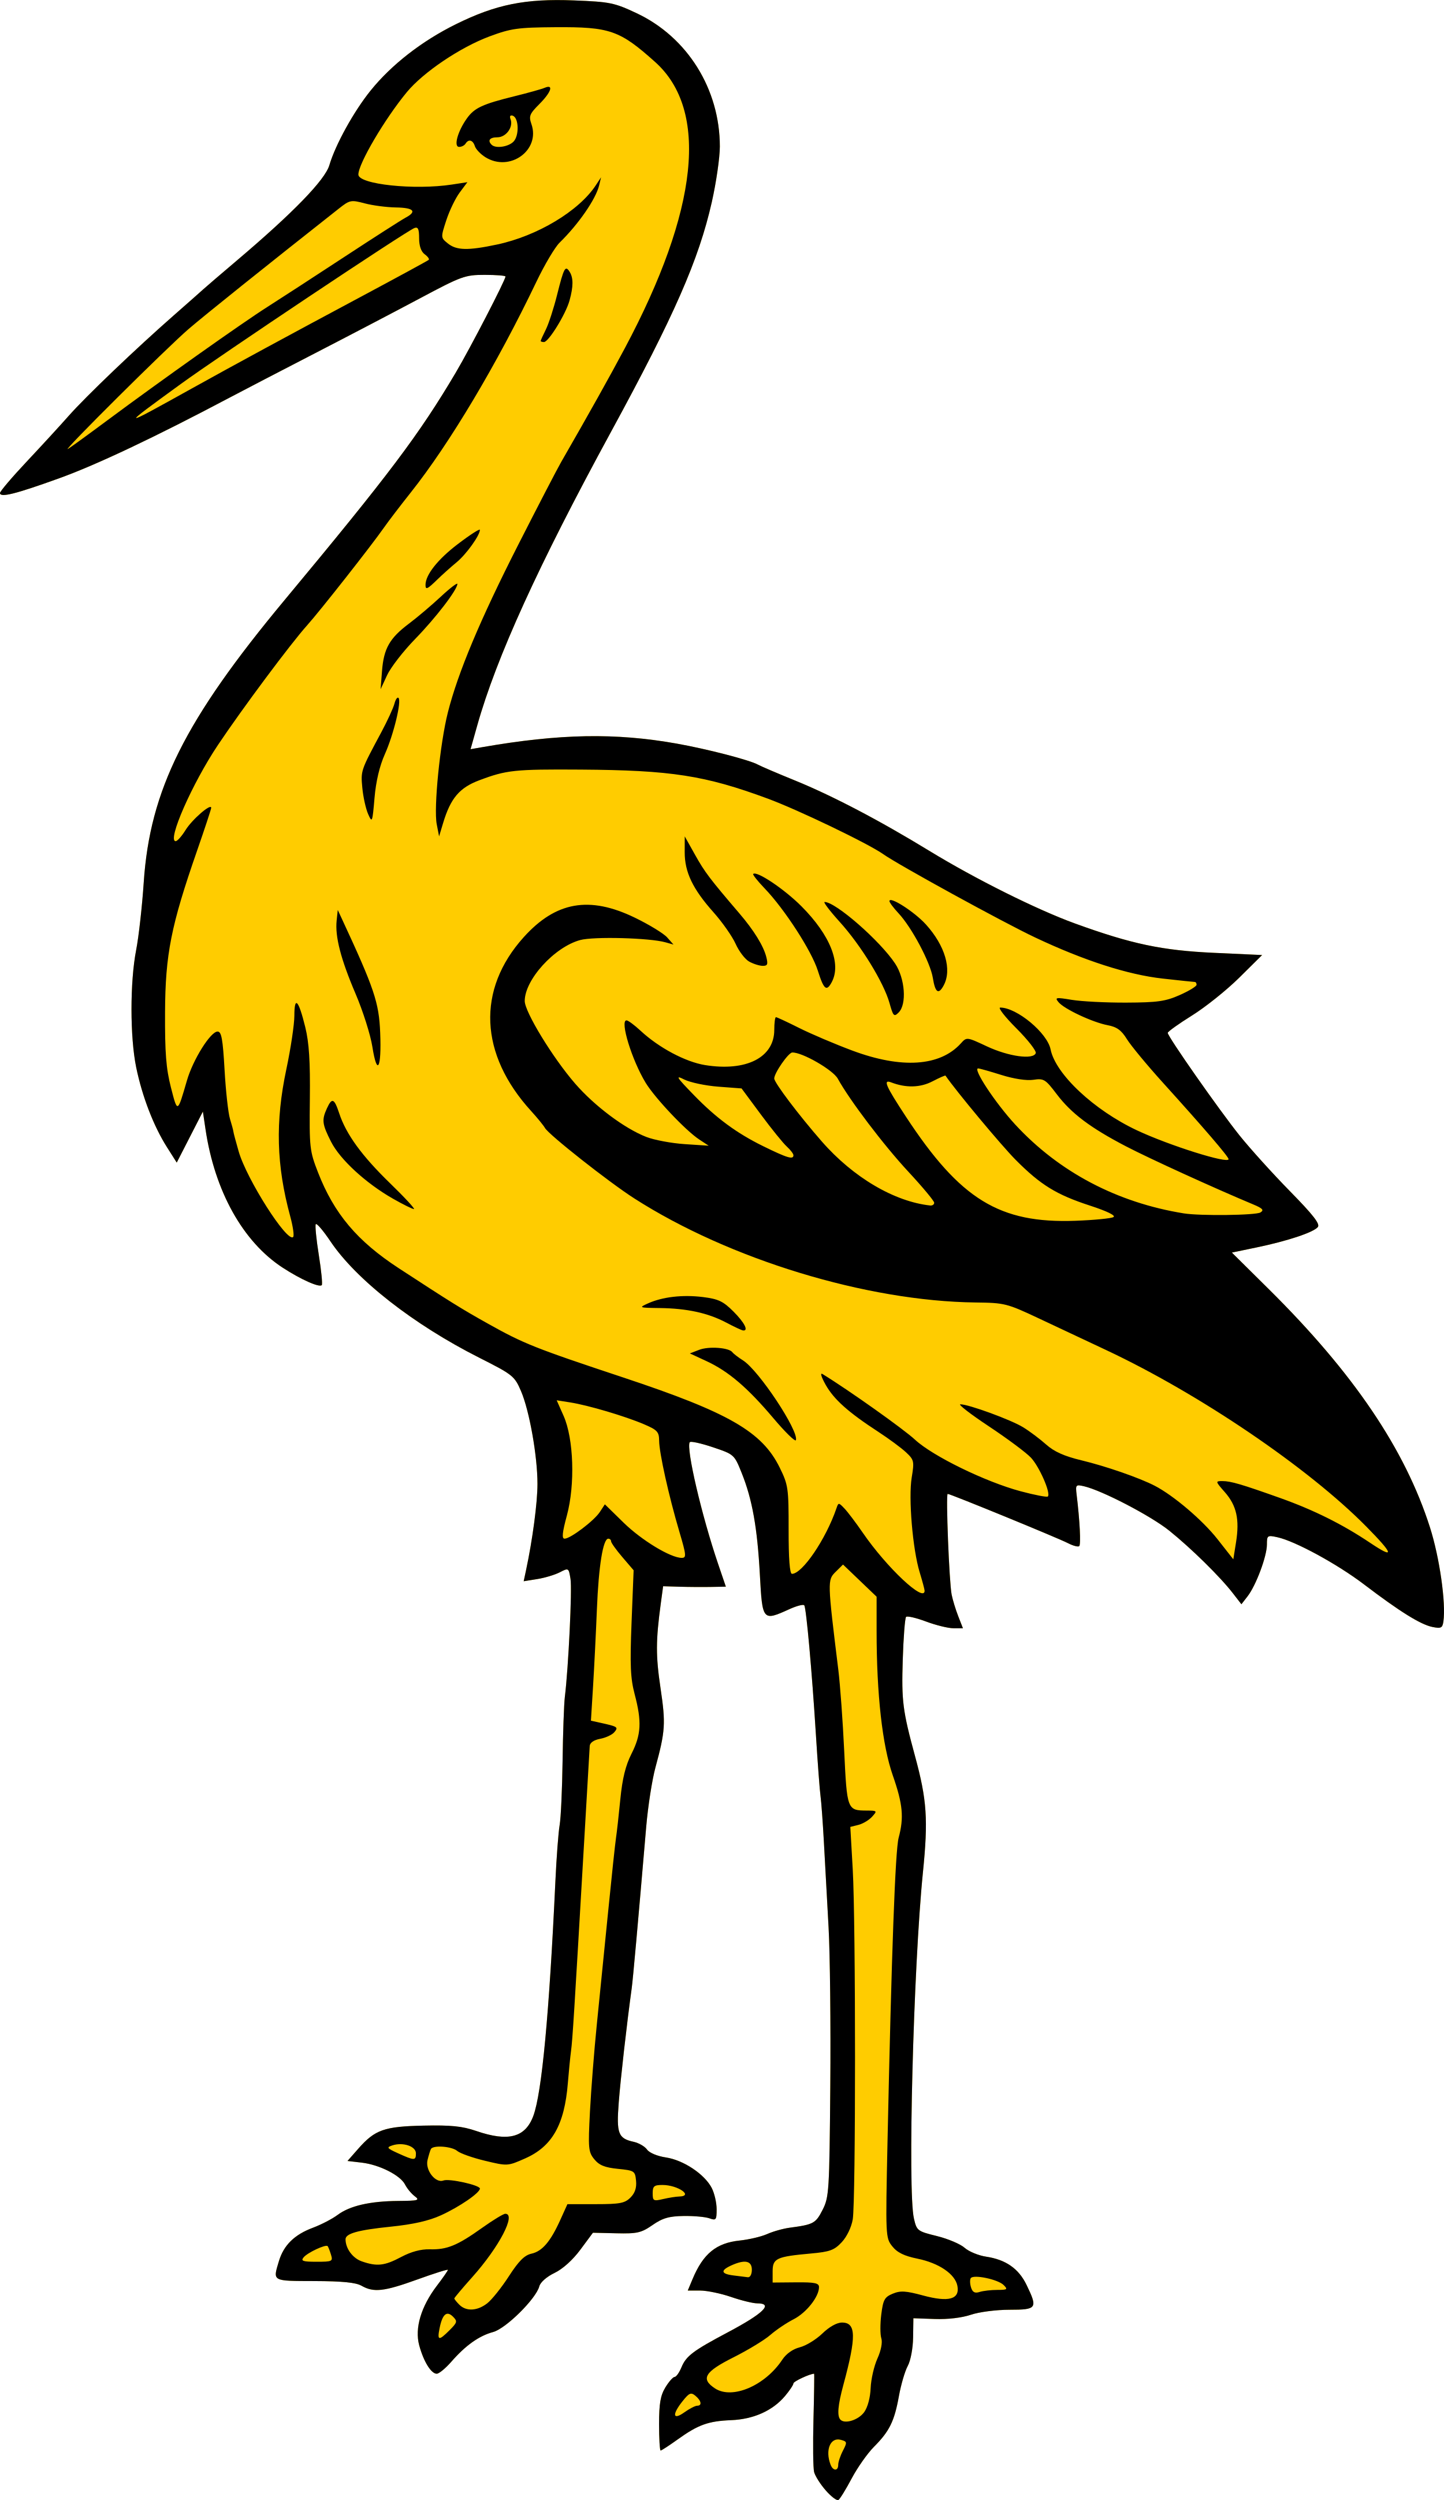
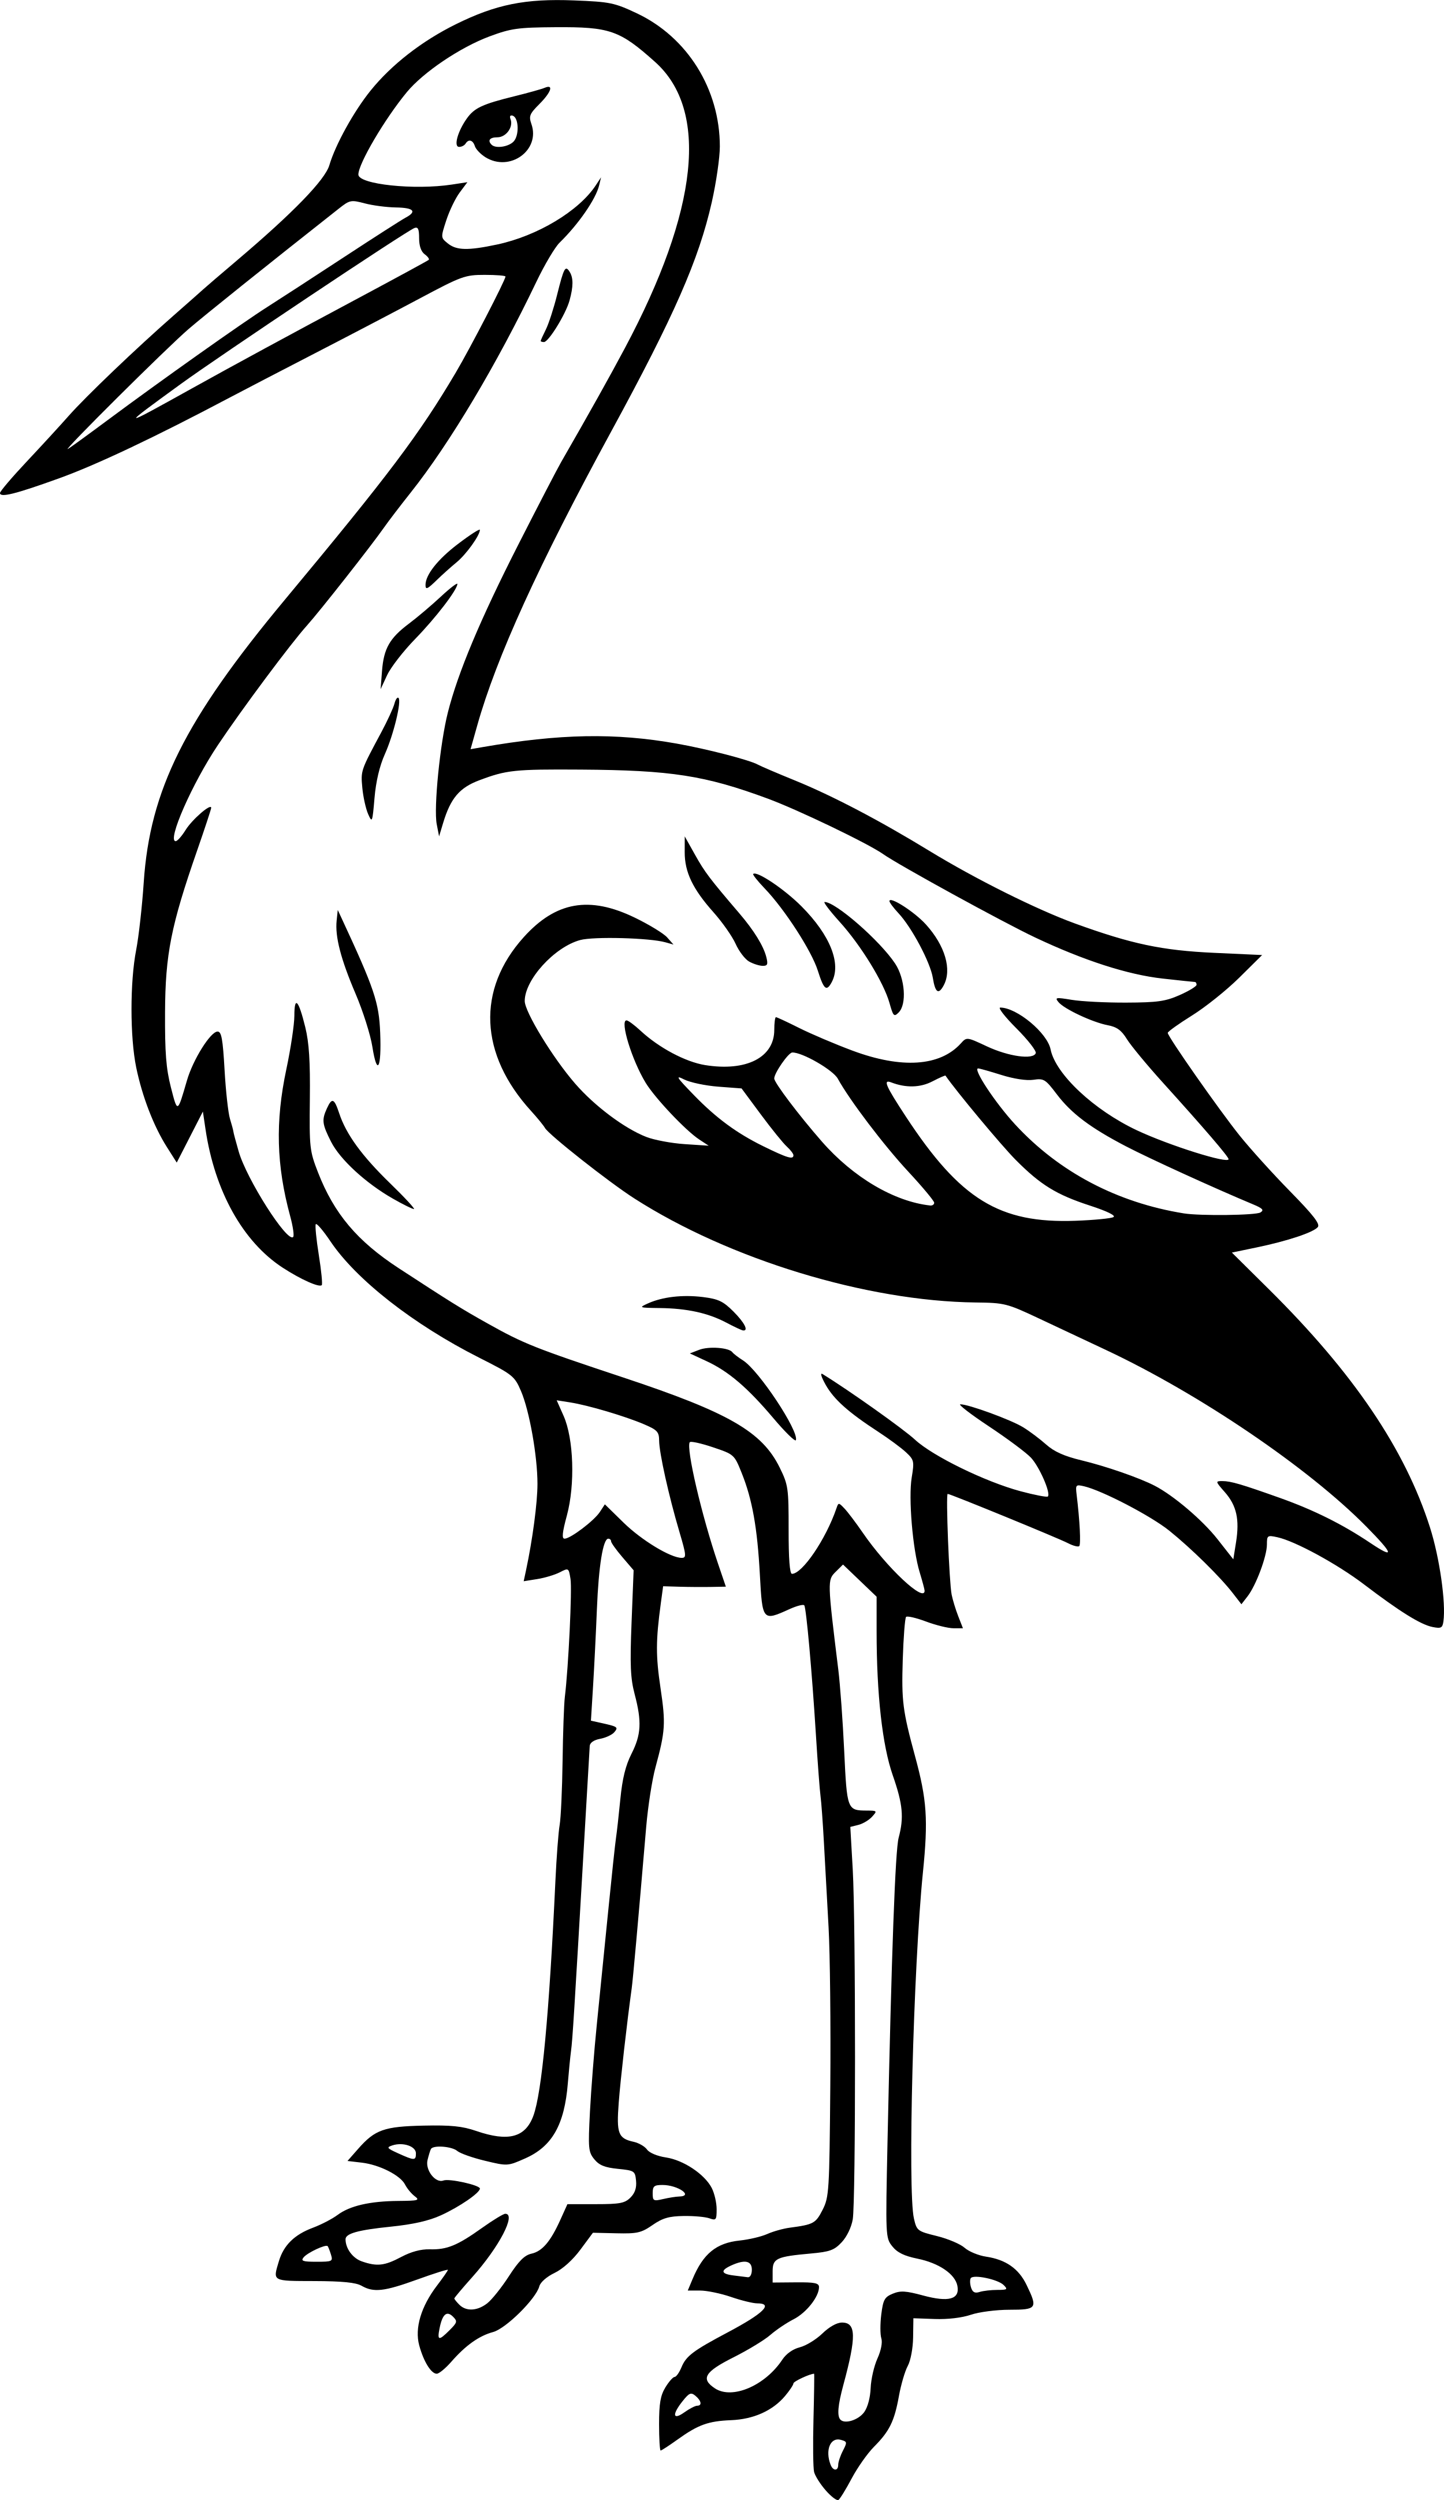
<svg xmlns="http://www.w3.org/2000/svg" version="1.1" viewBox="0 0 601.8 1041.9">
  <g transform="translate(-14.667 -32.145)" stroke-width="1.333">
-     <path d="m358.82 1070c-2.263-2.578-4.455-6.04-4.87-7.693-0.415-1.653-0.532-11.542-0.26-21.976 0.272-10.433 0.392-18.969 0.268-18.969-1.748 0-8.625 3.212-8.625 4.028 0 0.605-1.575 2.973-3.501 5.261-5.151 6.122-13.112 9.687-22.468 10.061-9.533 0.382-13.745 1.902-22.306 8.053-3.519 2.528-6.696 4.596-7.061 4.596-0.365 0-0.661-4.95-0.659-11 4e-3 -8.613 0.578-11.94 2.647-15.333 1.453-2.383 3.178-4.333 3.833-4.333s1.943-1.816 2.862-4.035c1.951-4.709 4.847-6.893 19.319-14.565 14.91-7.904 19.122-12.067 12.209-12.067-1.718 0-6.612-1.2-10.875-2.667-4.263-1.467-10.065-2.667-12.893-2.667h-5.143l1.982-4.745c4.445-10.638 9.882-15.084 19.698-16.108 3.862-0.403 9.003-1.619 11.423-2.701s6.621-2.265 9.333-2.627c9.996-1.334 10.872-1.807 13.738-7.426 2.709-5.31 2.857-7.675 3.229-51.645 0.214-25.344-0.108-55.08-0.716-66.08-0.608-11-1.482-26.9-1.941-35.333-0.46-8.433-1.095-17.133-1.412-19.333-0.317-2.2-1.195-13.9-1.952-26-1.631-26.073-3.979-52.198-4.813-53.547-0.327-0.529-3.131 0.189-6.231 1.596-11.141 5.057-11.243 4.938-12.286-14.383-1.058-19.588-3.167-31.389-7.571-42.36-3.1-7.723-3.149-7.766-12.092-10.769-4.939-1.658-9.243-2.589-9.565-2.068-1.569 2.539 4.949 30.493 11.822 50.7l3.23 9.497-6.254 0.114c-3.44 0.062-9.321 0.023-13.07-0.088l-6.816-0.202-0.961 7.088c-2.11 15.563-2.132 21.848-0.122 35.375 2.198 14.795 2.001 17.867-2.118 33.046-1.393 5.133-3.123 16.233-3.844 24.667-3.534 41.322-5.543 63.7-6.045 67.333-2.032 14.717-4.652 37.78-5.411 47.645-0.997 12.946-0.232 14.957 6.224 16.375 2.148 0.472 4.657 1.922 5.574 3.223 0.965 1.369 4.291 2.756 7.892 3.293 7.267 1.083 16.095 6.967 19.062 12.705 1.126 2.178 2.048 6.16 2.048 8.848 0 4.5-0.238 4.803-3 3.809-1.65-0.593-6.473-1.029-10.718-0.968-6.132 0.088-8.804 0.864-13 3.772-4.695 3.254-6.368 3.635-15.06 3.433l-9.779-0.227-5.221 7.045c-3.199 4.317-7.376 8.078-10.786 9.712-3.232 1.549-5.886 3.878-6.331 5.557-1.381 5.212-13.92 17.624-19.254 19.061-5.859 1.578-11.47 5.565-17.425 12.383-2.402 2.75-5.136 5-6.076 5-2.344 0-5.495-5.117-7.316-11.88-1.917-7.12 0.784-16.158 7.431-24.866 2.495-3.269 4.537-6.213 4.537-6.541s-5.73 1.476-12.733 4.011c-13.885 5.026-18.194 5.509-23.267 2.609-2.376-1.358-8.025-1.919-19.667-1.953-17.782-0.051-17.316 0.209-14.776-8.268 2.007-6.697 6.457-11.068 14.226-13.971 3.42-1.278 8.03-3.674 10.244-5.324 5.117-3.813 13.455-5.733 25.307-5.828 8.386-0.067 9.078-0.268 6.815-1.981-1.385-1.048-3.185-3.225-4-4.837-1.954-3.865-10.679-8.28-18.074-9.145l-5.925-0.693 4.456-5.068c7.003-7.965 10.792-9.308 27.265-9.665 11.407-0.248 16.119 0.228 21.875 2.209 13.456 4.63 20.533 2.757 23.871-6.315 3.53-9.594 6.603-42.332 9.183-97.828 0.46-9.9 1.256-20.4 1.769-23.333s1.063-14.933 1.222-26.667c0.159-11.733 0.583-23.733 0.941-26.667 1.506-12.328 3.069-44.849 2.363-49.194-0.756-4.661-0.796-4.686-4.457-2.793-2.032 1.051-6.25 2.319-9.375 2.819l-5.681 0.908 0.969-4.537c2.737-12.822 4.77-28.158 4.774-36.029 7e-3 -11.586-3.357-30.53-6.871-38.699-2.689-6.252-3.392-6.812-17.4-13.889-27.387-13.836-51.291-32.529-62.01-48.492-3.024-4.504-5.777-7.718-6.117-7.142-0.34 0.576 0.235 6.374 1.278 12.883 1.043 6.51 1.592 12.14 1.22 12.513-1.063 1.063-8.777-2.389-16.304-7.295-16.573-10.801-28.316-31.886-32.148-57.72l-1.088-7.333-10.894 21.277-4.063-6.407c-5.571-8.785-10.316-21.079-12.827-33.231-2.612-12.648-2.623-35.584-0.023-48.972 1.068-5.5 2.488-18.179 3.156-28.176 2.571-38.51 17.133-67.68 58.772-117.73 43.479-52.26 56.022-68.93 71.302-94.762 6.012-10.164 20.687-38.523 20.687-39.978 0-0.379-3.895-0.689-8.655-0.689-8.198 0-9.624 0.517-27 9.782-10.09 5.38-29.745 15.663-43.678 22.851-13.933 7.188-30.133 15.608-36 18.713-30.897 16.35-55.14 27.818-70.609 33.403-18.285 6.602-24.724 8.206-24.724 6.158 0-0.689 5.002-6.575 11.115-13.08 6.113-6.505 13.982-15.074 17.487-19.044 7.156-8.106 28.014-28.046 44.056-42.116 5.853-5.133 11.342-9.983 12.198-10.778 0.856-0.795 7.157-6.195 14.002-12 23.387-19.837 36.592-33.454 38.411-39.61 2.526-8.55 10.162-22.37 17.158-31.054 8.702-10.801 21.399-20.683 35.574-27.685 16.72-8.259 28.888-10.714 49.177-9.919 15.053 0.59 16.84 0.954 26.156 5.339 21.139 9.948 34.667 31.621 34.667 55.542 0 4.579-1.507 15.002-3.349 23.163-5.422 24.021-15.653 47.343-41.968 95.67-30.303 55.651-47.822 94.107-55.806 122.5l-2.765 9.832 4.944-0.86c32.204-5.6 55.419-6.024 80.944-1.479 12.797 2.279 30.441 6.851 33.902 8.785 1.154 0.645 8.098 3.614 15.431 6.598 15.523 6.317 35.224 16.636 55.963 29.311 19.142 11.699 44.809 24.497 60.703 30.269 23.597 8.569 36.275 11.245 58 12.24l20 0.916-9.523 9.427c-5.238 5.185-14.088 12.272-19.667 15.749-5.579 3.477-10.144 6.745-10.144 7.261 0 1.552 21.422 32.145 29.97 42.801 4.383 5.464 13.82 15.901 20.97 23.193 9.791 9.984 12.653 13.676 11.594 14.952-1.836 2.212-12.613 5.791-25.505 8.469l-10.304 2.14 15.429 15.282c35.31 34.975 56.762 66.694 67.144 99.282 3.993 12.532 6.686 31.396 5.59 39.144-0.389 2.749-0.964 3.041-4.573 2.319-4.889-0.978-13.656-6.429-28.406-17.661-11.235-8.556-28.81-18.129-36.243-19.741-4.132-0.896-4.333-0.755-4.333 3.048 0 4.876-4.534 17.023-8.046 21.558l-2.582 3.333-3.615-4.667c-5.283-6.821-17.262-18.599-26.425-25.98-7.664-6.174-28.059-16.798-35.584-18.535-3.394-0.784-3.555-0.598-3.054 3.511 1.316 10.77 1.824 20.707 1.095 21.435-0.438 0.438-2.566-0.119-4.73-1.238-4.128-2.135-49.019-20.526-50.101-20.526-0.828 0 0.621 36.864 1.651 42 0.441 2.2 1.679 6.25 2.751 9l1.949 5h-3.939c-2.167 0-7.303-1.259-11.415-2.797-4.111-1.538-7.863-2.409-8.336-1.936-0.474 0.474-1.1 8.546-1.393 17.938-0.535 17.171-0.029 21.127 5.132 40.128 4.952 18.232 5.502 26.355 3.278 48.414-3.974 39.42-6.403 132.68-3.756 144.2 1.18 5.132 1.445 5.335 9.585 7.34 4.604 1.134 9.802 3.337 11.55 4.894 1.748 1.557 5.779 3.222 8.957 3.698 8.212 1.232 13.556 4.959 16.843 11.747 4.741 9.793 4.341 10.376-7.105 10.376-5.527 0-12.688 0.929-16.104 2.088-3.725 1.265-9.658 1.962-15.047 1.768l-8.896-0.32-0.119 7.996c-0.068 4.565-1.028 9.67-2.238 11.898-1.165 2.146-2.82 7.795-3.677 12.552-1.89 10.488-3.931 14.643-10.371 21.105-2.711 2.721-6.903 8.668-9.316 13.217-2.413 4.549-4.903 8.589-5.532 8.978-0.63 0.389-2.997-1.401-5.26-3.979z" fill="#fc0" />
    <path d="m358.82 1070c-2.263-2.578-4.455-6.04-4.87-7.693-0.415-1.653-0.532-11.542-0.26-21.976 0.272-10.433 0.392-18.969 0.268-18.969-1.748 0-8.625 3.212-8.625 4.028 0 0.605-1.575 2.973-3.501 5.261-5.151 6.122-13.112 9.687-22.468 10.061-9.533 0.382-13.745 1.902-22.306 8.053-3.519 2.528-6.696 4.596-7.061 4.596-0.365 0-0.661-4.95-0.659-11 4e-3 -8.613 0.578-11.94 2.647-15.333 1.453-2.383 3.178-4.333 3.833-4.333s1.943-1.816 2.862-4.035c1.951-4.709 4.847-6.893 19.319-14.565 14.91-7.904 19.122-12.067 12.209-12.067-1.718 0-6.612-1.2-10.875-2.667-4.263-1.467-10.065-2.667-12.893-2.667h-5.143l1.982-4.745c4.445-10.638 9.882-15.084 19.698-16.108 3.862-0.403 9.003-1.619 11.423-2.701s6.621-2.265 9.333-2.627c9.996-1.334 10.872-1.807 13.738-7.426 2.709-5.31 2.857-7.675 3.229-51.645 0.214-25.344-0.108-55.08-0.716-66.08-0.608-11-1.482-26.9-1.941-35.333-0.46-8.433-1.095-17.133-1.412-19.333-0.317-2.2-1.195-13.9-1.952-26-1.631-26.073-3.979-52.198-4.813-53.547-0.327-0.529-3.131 0.189-6.231 1.596-11.141 5.057-11.243 4.938-12.286-14.383-1.058-19.588-3.167-31.389-7.571-42.36-3.1-7.723-3.149-7.766-12.092-10.769-4.939-1.658-9.243-2.589-9.565-2.068-1.569 2.539 4.949 30.493 11.822 50.7l3.23 9.497-6.254 0.114c-3.44 0.062-9.321 0.023-13.07-0.088l-6.816-0.202-0.961 7.088c-2.11 15.563-2.132 21.848-0.122 35.375 2.198 14.795 2.001 17.867-2.118 33.046-1.393 5.133-3.123 16.233-3.844 24.667-3.534 41.322-5.543 63.7-6.045 67.333-2.032 14.717-4.652 37.78-5.411 47.645-0.997 12.946-0.232 14.957 6.224 16.375 2.148 0.472 4.657 1.922 5.574 3.223 0.965 1.369 4.291 2.756 7.892 3.293 7.267 1.083 16.095 6.967 19.062 12.705 1.126 2.178 2.048 6.16 2.048 8.848 0 4.5-0.238 4.803-3 3.809-1.65-0.593-6.473-1.029-10.718-0.968-6.132 0.088-8.804 0.864-13 3.772-4.695 3.254-6.368 3.635-15.06 3.433l-9.779-0.227-5.221 7.045c-3.199 4.317-7.376 8.078-10.786 9.712-3.232 1.549-5.886 3.878-6.331 5.557-1.381 5.212-13.92 17.624-19.254 19.06-5.859 1.578-11.47 5.565-17.425 12.383-2.402 2.75-5.136 5-6.076 5-2.344 0-5.495-5.117-7.316-11.88-1.917-7.12 0.784-16.158 7.431-24.866 2.495-3.269 4.537-6.213 4.537-6.541s-5.73 1.476-12.733 4.011c-13.885 5.026-18.194 5.509-23.267 2.609-2.376-1.358-8.025-1.919-19.667-1.953-17.782-0.051-17.316 0.209-14.776-8.268 2.007-6.697 6.457-11.068 14.226-13.971 3.42-1.278 8.03-3.674 10.244-5.324 5.117-3.813 13.455-5.733 25.307-5.828 8.386-0.067 9.078-0.268 6.815-1.981-1.385-1.048-3.185-3.225-4-4.837-1.954-3.865-10.679-8.28-18.074-9.145l-5.925-0.693 4.456-5.068c7.003-7.965 10.792-9.308 27.265-9.665 11.407-0.248 16.119 0.228 21.875 2.209 13.456 4.63 20.533 2.757 23.871-6.315 3.53-9.594 6.603-42.332 9.183-97.828 0.46-9.9 1.256-20.4 1.769-23.333s1.063-14.933 1.222-26.667c0.159-11.733 0.583-23.733 0.941-26.667 1.506-12.328 3.069-44.849 2.363-49.194-0.756-4.661-0.796-4.686-4.457-2.793-2.032 1.051-6.25 2.319-9.375 2.819l-5.681 0.908 0.969-4.537c2.737-12.822 4.77-28.158 4.774-36.029 7e-3 -11.586-3.357-30.53-6.871-38.699-2.689-6.252-3.392-6.812-17.4-13.889-27.387-13.836-51.291-32.529-62.01-48.492-3.024-4.504-5.777-7.718-6.117-7.142-0.34 0.576 0.235 6.374 1.278 12.883 1.043 6.51 1.592 12.14 1.22 12.513-1.063 1.063-8.777-2.389-16.304-7.295-16.573-10.801-28.316-31.886-32.148-57.72l-1.088-7.333-10.894 21.277-4.063-6.407c-5.571-8.785-10.316-21.079-12.827-33.231-2.612-12.648-2.623-35.584-0.023-48.972 1.068-5.5 2.488-18.179 3.156-28.176 2.571-38.51 17.133-67.68 58.772-117.73 43.479-52.26 56.022-68.93 71.302-94.762 6.012-10.164 20.687-38.523 20.687-39.978 0-0.379-3.895-0.689-8.655-0.689-8.198 0-9.624 0.517-27 9.782-10.09 5.38-29.745 15.663-43.678 22.851-13.933 7.188-30.133 15.608-36 18.713-30.897 16.35-55.14 27.818-70.609 33.403-18.285 6.602-24.724 8.206-24.724 6.158 0-0.689 5.002-6.575 11.115-13.08 6.113-6.505 13.982-15.074 17.487-19.044 7.156-8.106 28.014-28.046 44.056-42.116 5.853-5.133 11.342-9.983 12.198-10.778 0.856-0.795 7.157-6.195 14.002-12 23.387-19.837 36.592-33.454 38.411-39.61 2.526-8.55 10.162-22.37 17.158-31.054 8.702-10.801 21.399-20.683 35.574-27.685 16.72-8.259 28.888-10.714 49.177-9.919 15.053 0.59 16.84 0.954 26.156 5.339 21.139 9.948 34.667 31.621 34.667 55.542 0 4.579-1.507 15.002-3.349 23.163-5.422 24.021-15.653 47.343-41.968 95.67-30.303 55.651-47.822 94.107-55.806 122.5l-2.765 9.832 4.944-0.86c32.204-5.6 55.419-6.024 80.944-1.479 12.797 2.279 30.441 6.851 33.902 8.785 1.154 0.645 8.098 3.614 15.431 6.598 15.523 6.317 35.224 16.636 55.963 29.311 19.142 11.699 44.809 24.497 60.703 30.269 23.597 8.569 36.275 11.245 58 12.24l20 0.916-9.523 9.427c-5.238 5.185-14.088 12.272-19.667 15.749-5.579 3.477-10.144 6.745-10.144 7.261 0 1.552 21.422 32.145 29.97 42.801 4.383 5.464 13.82 15.901 20.97 23.193 9.791 9.984 12.653 13.676 11.594 14.952-1.836 2.212-12.613 5.791-25.505 8.469l-10.304 2.14 15.429 15.282c35.31 34.975 56.762 66.694 67.144 99.282 3.993 12.532 6.686 31.396 5.59 39.144-0.389 2.749-0.964 3.041-4.573 2.319-4.889-0.978-13.656-6.429-28.406-17.661-11.235-8.556-28.81-18.129-36.243-19.741-4.132-0.896-4.333-0.755-4.333 3.048 0 4.876-4.534 17.023-8.046 21.558l-2.582 3.333-3.615-4.667c-5.283-6.821-17.262-18.599-26.425-25.98-7.664-6.174-28.059-16.798-35.584-18.535-3.394-0.784-3.555-0.598-3.054 3.511 1.316 10.77 1.824 20.707 1.095 21.435-0.438 0.438-2.566-0.119-4.73-1.238-4.128-2.135-49.019-20.526-50.101-20.526-0.828 0 0.621 36.864 1.651 42 0.441 2.2 1.679 6.25 2.751 9l1.949 5h-3.939c-2.167 0-7.303-1.259-11.415-2.797-4.111-1.538-7.863-2.409-8.336-1.936-0.474 0.474-1.1 8.546-1.393 17.938-0.535 17.171-0.029 21.127 5.132 40.128 4.952 18.232 5.502 26.355 3.278 48.414-3.974 39.42-6.403 132.68-3.756 144.2 1.18 5.132 1.445 5.335 9.585 7.34 4.604 1.134 9.802 3.337 11.55 4.894 1.748 1.557 5.779 3.222 8.957 3.698 8.212 1.232 13.556 4.959 16.843 11.747 4.741 9.793 4.341 10.376-7.105 10.376-5.527 0-12.688 0.929-16.104 2.088-3.725 1.265-9.658 1.962-15.047 1.768l-8.896-0.32-0.119 7.996c-0.068 4.565-1.028 9.67-2.238 11.898-1.165 2.146-2.82 7.795-3.677 12.552-1.89 10.488-3.931 14.643-10.371 21.105-2.711 2.721-6.903 8.668-9.316 13.217-2.413 4.549-4.903 8.589-5.532 8.978-0.63 0.389-2.997-1.401-5.26-3.979zm5.18-10.704c0-1.137 0.882-3.771 1.959-5.855 1.847-3.572 1.793-3.833-0.952-4.55-4.307-1.126-6.515 4.325-4.198 10.363 1.039 2.708 3.191 2.736 3.191 0.043zm10.827-21.934c1.442-1.983 2.531-6.035 2.689-10 0.146-3.667 1.41-9.2 2.81-12.297 1.536-3.401 2.186-6.758 1.64-8.477-0.497-1.566-0.507-6.024-0.021-9.908 0.772-6.179 1.369-7.262 4.782-8.676 3.211-1.33 5.44-1.199 12.609 0.742 10.742 2.908 15.405 1.604 14.333-4.006-0.939-4.914-7.676-9.5-16.641-11.33-5.552-1.133-8.418-2.537-10.488-5.137-2.811-3.531-2.837-4.097-1.994-43.578 1.692-79.222 3.236-121.43 4.634-126.67 2.27-8.504 1.753-14.007-2.45-26.059-4.345-12.459-6.729-33.728-6.729-60.04v-14.378l-14-13.407-3.116 3.088c-3.402 3.372-3.39 3.812 1.159 40.796 0.767 6.233 1.869 21.435 2.45 33.782 1.154 24.535 1.265 24.828 9.381 24.864 4.384 0.02 4.461 0.108 2.235 2.567-1.268 1.401-3.826 2.929-5.685 3.395l-3.381 0.848 1.005 17.605c1.272 22.279 1.278 138.42 8e-3 145.94-0.556 3.291-2.458 7.242-4.58 9.514-3.115 3.334-4.942 4.004-12.886 4.72-14.375 1.296-15.923 2.021-15.923 7.465v4.635l9.667-0.085c7.917-0.07 9.666 0.292 9.662 2-9e-3 4.014-5.271 10.668-10.572 13.373-2.942 1.501-7.315 4.448-9.719 6.55-2.404 2.102-9.32 6.304-15.37 9.34-12.027 6.034-13.757 8.955-7.669 12.944 7.188 4.71 20.875-1.149 28.049-12.006 1.618-2.449 4.405-4.415 7.287-5.14 2.567-0.646 6.792-3.229 9.39-5.741 2.914-2.818 6.05-4.567 8.189-4.567 5.905 0 6.034 5.802 0.575 25.947-2.33 8.597-2.699 13.063-1.203 14.559 1.891 1.891 7.507 0.087 9.876-3.172zm-69.621-2.667c2.134 0 1.785-2.071-0.697-4.131-1.866-1.548-2.586-1.255-5.327 2.17-4.526 5.656-4.158 8.17 0.69 4.718 2.13-1.517 4.53-2.757 5.333-2.757zm-103.15-31.506c3.193-3.193 3.319-3.694 1.403-5.609-2.611-2.611-4.422-1.051-5.597 4.824-1.041 5.206-0.355 5.334 4.194 0.785zm15.721-11.22c1.906-1.499 5.949-6.565 8.983-11.257 4.092-6.328 6.511-8.749 9.364-9.376 4.518-0.992 7.956-5.006 12.053-14.072l2.969-6.569h11.762c10.097 0 12.151-0.389 14.508-2.745 1.883-1.883 2.616-4.082 2.333-7-0.397-4.1-0.672-4.281-7.572-4.973-5.465-0.549-7.793-1.495-9.833-4-2.474-3.037-2.608-4.521-1.8-19.948 0.48-9.167 1.754-25.367 2.83-36 1.077-10.633 3.183-31.633 4.682-46.667 1.498-15.033 3.001-29.133 3.34-31.333s1.149-9.441 1.801-16.092c0.847-8.639 2.179-14.052 4.663-18.956 4.03-7.953 4.319-13.376 1.319-24.76-1.768-6.709-2.004-12.132-1.302-29.943l0.858-21.751-4.698-5.489c-2.584-3.019-4.698-5.981-4.698-6.582 0-0.601-0.522-1.093-1.16-1.093-2.185 0-4.02 11.339-4.746 29.333-0.4 9.9-1.123 24.416-1.608 32.258l-0.882 14.258 3.865 0.853c7.359 1.625 7.646 1.817 5.881 3.944-0.89 1.072-3.529 2.308-5.864 2.746-2.681 0.503-4.298 1.622-4.386 3.035-0.076 1.231-1.097 18.739-2.269 38.905-4.256 73.27-4.89 83.414-5.503 88-0.343 2.567-0.95 8.693-1.349 13.615-1.404 17.298-6.533 26.342-17.754 31.304-7.355 3.253-7.362 3.253-16.791 0.99-5.188-1.245-10.38-3.084-11.538-4.086-2.228-1.929-10.017-2.514-10.965-0.823-0.309 0.55-0.953 2.641-1.432 4.646-1.002 4.192 3.344 9.75 6.636 8.487 2.37-0.909 15.2 1.928 15.2 3.361 0 1.774-8.439 7.577-16.155 11.11-5.124 2.346-11.586 3.809-21.166 4.792-13.514 1.387-18.678 2.833-18.678 5.231 0 3.84 2.974 7.886 6.77 9.21 6.348 2.213 9.48 1.862 16.449-1.844 4.102-2.181 8.221-3.285 11.865-3.181 7.166 0.205 11.488-1.559 21.74-8.874 4.576-3.265 8.963-5.937 9.748-5.937 4.681 0-2.516 13.81-13.749 26.384-4.12 4.611-7.49 8.618-7.49 8.905 0 0.287 0.943 1.464 2.095 2.616 2.877 2.877 7.538 2.625 11.678-0.631zm212.52-5.54c4.184 0 4.467-0.215 2.66-2.022-2.397-2.397-12.692-4.54-13.731-2.859-0.398 0.644-0.337 2.391 0.136 3.882 0.633 1.993 1.574 2.484 3.556 1.855 1.483-0.471 4.803-0.856 7.378-0.856zm-102.29-8.4c0-3.772-2.917-4.377-8.604-1.786-4.591 2.092-4.271 3.508 0.937 4.155 2.383 0.296 5.083 0.634 6 0.751 0.946 0.121 1.667-1.228 1.667-3.12zm-175.41-6.333c-0.507-1.65-1.128-3.231-1.38-3.513-0.767-0.858-8.352 2.676-9.996 4.656-1.283 1.546-0.383 1.857 5.379 1.857 6.56 0 6.872-0.156 5.998-3zm145.08-24.186c6.223-0.139-0.49-4.814-6.912-4.814-3.505 0-4.088 0.49-4.088 3.439 0 3.198 0.304 3.369 4.333 2.433 2.383-0.553 5.383-1.03 6.667-1.058zm-109.67-18.003c0-2.932-5.36-4.75-9.78-3.316-2.605 0.845-2.367 1.171 2.447 3.352 6.734 3.051 7.333 3.048 7.333-0.036zm211.99-234.48c-8e-3 -0.55-0.931-4-2.05-7.667-2.933-9.603-4.725-30.923-3.319-39.474 1.119-6.802 0.989-7.374-2.383-10.526-1.961-1.833-7.166-5.678-11.566-8.545-12.491-8.137-18.493-13.501-21.911-19.582-1.852-3.295-2.383-5.138-1.288-4.465 10.87 6.67 33.796 22.941 38.532 27.347 7.321 6.811 29.329 17.559 43.99 21.483 5.879 1.573 10.992 2.557 11.364 2.186 1.33-1.33-3.526-12.46-7.072-16.209-1.988-2.103-9.857-7.961-17.487-13.019s-12.985-9.196-11.9-9.196c3.47 0 21.146 6.474 26.211 9.6 2.692 1.661 6.995 4.893 9.561 7.181 3.325 2.964 7.542 4.851 14.667 6.562 10.206 2.452 24.158 7.291 30.551 10.597 7.869 4.069 19.95 14.35 26.178 22.277l6.589 8.387 1.131-7.103c1.518-9.534 0.232-15.3-4.653-20.863-3.977-4.529-4.001-4.638-1.029-4.638 3.472 0 7.901 1.295 23.899 6.989 14.147 5.035 26.089 10.976 37.656 18.732 10.405 6.977 9.893 4.854-1.646-6.83-24.202-24.504-69.484-55.218-108.34-73.486-7.883-3.706-20.531-9.652-28.105-13.214-13.278-6.244-14.223-6.481-26.333-6.622-45.455-0.527-102.66-17.972-142.27-43.389-10.577-6.786-35.59-26.511-37.18-29.319-0.61-1.078-3.209-4.263-5.776-7.077-21.573-23.655-22.738-50.586-3.133-72.392 13.393-14.896 27.384-17.371 46.337-8.197 5.967 2.888 12.037 6.595 13.489 8.238l2.64 2.986-3.333-0.941c-6.601-1.863-29.925-2.482-35.571-0.944-10.723 2.921-23.095 16.526-23.095 25.398 0 4.535 11.699 23.701 21.021 34.436 8.116 9.347 20.577 18.684 29.646 22.214 3.3 1.284 10.5 2.633 16 2.997l10 0.662-4-2.638c-5.637-3.717-18.425-17.266-22.278-23.603-5.758-9.471-10.824-26-7.969-26 0.664 0 3.303 1.95 5.865 4.333 7.575 7.048 18.686 12.972 26.807 14.294 17.198 2.799 28.909-3.135 28.909-14.648 0-2.922 0.315-5.312 0.7-5.312s4.735 2.025 9.667 4.5c4.932 2.475 14.901 6.716 22.154 9.425 20.529 7.667 36.561 6.604 45.246-3 2.433-2.691 2.436-2.69 10.879 1.26 9.029 4.225 19.323 5.646 20.325 2.805 0.325-0.922-3.305-5.572-8.066-10.333-4.762-4.762-7.794-8.657-6.738-8.657 6.908 0 19.609 10.543 20.984 17.419 2.062 10.309 18.064 25.31 35.989 33.737 13.444 6.32 38.194 14.107 38.194 12.017 0-1.019-10.204-12.905-27.332-31.84-6.634-7.333-13.407-15.518-15.051-18.189-2.277-3.699-4.176-5.077-7.97-5.788-6.272-1.174-18.133-6.727-20.511-9.602-1.65-1.995-1.179-2.077 5.53-0.968 4.033 0.667 14.233 1.185 22.667 1.151 13.072-0.053 16.366-0.519 22.333-3.164 3.85-1.706 7-3.629 7-4.272 0-0.643-0.324-1.169-0.719-1.169-0.396 0-6.449-0.639-13.453-1.42-14.519-1.619-32.767-7.505-53.161-17.147-13.388-6.33-56.868-30.177-63.252-34.692-6.268-4.432-35.42-18.451-48.161-23.159-26.136-9.659-40.215-11.842-77.92-12.085-27.576-0.178-30.916 0.174-42.269 4.45-8.284 3.12-11.964 7.469-15.081 17.819l-1.676 5.568-0.986-5.09c-1.308-6.752 1.373-33.638 4.642-46.56 4.205-16.623 13.47-38.699 29.322-69.866 8.154-16.033 16.206-31.55 17.892-34.484 11.976-20.832 20.041-35.248 26.551-47.464 30.691-57.585 35.086-99.13 12.614-119.26-14.787-13.244-18.83-14.651-41.677-14.496-15.52 0.105-18.379 0.507-27.333 3.835-12.174 4.526-27.63 14.945-34.474 23.239-9.241 11.199-20.193 29.825-20.193 34.341 0 4.076 23.38 6.562 39.054 4.152l6.387-0.982-3.22 4.315c-1.771 2.373-4.279 7.572-5.573 11.552-2.352 7.231-2.351 7.239 0.647 9.667 3.6 2.915 8.359 3.022 20.458 0.458 16.803-3.56 34.132-13.947 41.2-24.695l2.192-3.333-0.794 3.333c-1.362 5.718-8.591 16.196-16.507 23.926-1.919 1.874-6.264 9.205-9.654 16.292-16.374 34.225-36.157 67.407-52.336 87.782-4.367 5.5-9.405 12.1-11.194 14.667-5.17 7.415-26.715 34.806-32.043 40.737-6.782 7.55-26.965 34.637-37.14 49.844-10.748 16.062-21.302 40.085-17.61 40.085 0.687 0 2.541-2.089 4.119-4.643 2.71-4.385 10.681-11.296 10.681-9.261 0 0.519-2.634 8.514-5.852 17.766-10.912 31.366-13.271 43.258-13.383 67.471-0.078 16.886 0.433 23.41 2.45 31.294 2.759 10.782 2.706 10.804 6.668-2.869 2.529-8.729 9.849-20.426 12.783-20.426 1.616 0 2.174 3.07 2.907 16 0.499 8.8 1.51 17.961 2.247 20.358 0.737 2.397 1.38 4.797 1.429 5.333 0.049 0.536 1.042 4.275 2.208 8.309 3.355 11.606 20.232 38.088 22.7 35.62 0.484-0.484-0.062-4.347-1.214-8.583-5.796-21.314-6.274-39.429-1.617-61.365 1.83-8.619 3.33-18.642 3.333-22.272 9e-3 -8.448 1.74-6.642 4.535 4.732 1.605 6.53 2.099 14.264 1.917 30-0.233 20.19-0.072 21.646 3.374 30.5 6.723 17.272 16.333 28.679 33.722 40.027 21.801 14.228 26.032 16.858 37.126 23.071 14.941 8.368 19.542 10.198 56.438 22.453 43.961 14.601 57.813 22.582 65.159 37.541 3.547 7.224 3.735 8.536 3.714 25.942-0.015 12.078 0.462 18.333 1.396 18.333 4.312 0 14.117-14.431 18.512-27.244 0.874-2.548 0.913-2.548 3.356 0 1.359 1.418 4.786 5.95 7.615 10.071 10.038 14.625 25.872 29.463 25.795 24.174zm-62.976-71.824c-10.807-12.799-18.764-19.591-27.919-23.833l-6.937-3.214 3.923-1.506c4.009-1.539 12.421-0.913 13.815 1.027 0.426 0.593 2.431 2.132 4.455 3.42 6.583 4.19 23.278 29.388 22.004 33.211-0.257 0.772-4.461-3.325-9.341-9.105zm-19.676-39.884c-7.586-4.011-16.352-5.929-27.732-6.067-8.64-0.105-8.803-0.168-4.934-1.922 6.039-2.739 14.486-3.716 22.964-2.657 6.396 0.799 8.421 1.758 12.659 5.996 4.66 4.66 6.45 8.167 4.044 7.924-0.55-0.056-3.7-1.529-7-3.274zm-138.91-51.642c-11.291-6.433-22.042-16.318-25.787-23.708-3.73-7.362-3.947-9.072-1.757-13.879 2.122-4.657 3.066-4.285 5.148 2.025 2.879 8.722 9.412 17.7 21.236 29.179 6.08 5.903 10.533 10.726 9.896 10.717-0.638-9e-3 -4.569-1.959-8.736-4.333zm-8.591-63.357c-0.779-4.945-3.92-14.853-6.981-22.017-6.171-14.444-8.606-23.85-7.9-30.519l0.468-4.423 1.549 3.333c13.696 29.468 15.621 35.175 16.129 47.8 0.605 15.053-1.283 18.42-3.266 5.826zm215.52-18.205c-2.384-8.516-11.92-24.045-20.772-33.826-4.112-4.544-6.929-8.262-6.26-8.262 4.593 0 23.1 16.168 29.395 25.68 4.123 6.23 4.899 16.933 1.477 20.358-1.959 1.96-2.276 1.634-3.84-3.95zm18.078-10.415c-1.034-6.465-8.798-21.083-14.345-27.007-2.06-2.2-3.748-4.462-3.752-5.027-0.013-2.227 10.459 4.48 15.214 9.744 7.999 8.853 10.905 18.819 7.399 25.37-2.151 4.019-3.533 3.076-4.517-3.081zm-47.956-3.097c-2.576-8.173-13.834-25.579-22.124-34.206-2.921-3.04-5.079-5.758-4.796-6.042 1.433-1.433 13.007 6.33 20.16 13.522 11.931 11.996 16.67 23.901 12.566 31.57-2.172 4.058-3.296 3.12-5.806-4.845zm-28.593-3.731c-1.712-0.95-4.251-4.27-5.643-7.38-1.392-3.109-5.551-9.042-9.243-13.183-8.642-9.697-12.006-16.722-11.986-25.037l0.016-6.579 4.317 7.715c4.038 7.215 6.061 9.887 18.446 24.368 6.109 7.142 10.083 13.592 11.246 18.251 0.754 3.021 0.479 3.658-1.563 3.619-1.363-0.026-3.878-0.824-5.59-1.774zm-158.82-61.512c-0.968-2.2-2.049-7.098-2.404-10.884-0.675-7.204-0.711-7.097 7.875-23.116 2.555-4.767 5.029-10.14 5.499-11.942s1.229-2.899 1.689-2.439c1.355 1.355-2.017 15.283-5.681 23.471-2.198 4.911-3.713 11.33-4.305 18.243-0.88 10.272-0.979 10.519-2.673 6.667zm5.804-59.624c0.724-9.356 3.184-13.67 11.236-19.71 3.422-2.567 9.372-7.604 13.222-11.193 3.85-3.59 6.979-5.99 6.953-5.333-0.099 2.499-9.016 14.114-17.61 22.938-4.922 5.053-10.173 11.828-11.67 15.055l-2.721 5.867zm18.125-35.841c0-4.186 5.077-10.618 13.38-16.95 5.107-3.895 9.284-6.595 9.281-6-0.011 2.322-5.675 10.208-9.729 13.546-2.346 1.932-5.962 5.168-8.036 7.191-4.152 4.052-4.897 4.389-4.897 2.213zm48-101.66c0-0.254 0.969-2.404 2.154-4.779 1.184-2.374 3.292-8.874 4.684-14.445 2.828-11.316 3.431-12.428 5.214-9.61 1.601 2.531 1.588 6.137-0.043 12.007-1.572 5.659-8.734 17.287-10.647 17.287-0.749 0-1.363-0.208-1.363-0.462zm-23.01-76.555c-2.022-1.254-4.013-3.338-4.423-4.631-0.826-2.602-2.63-3.073-3.9-1.018-0.453 0.733-1.647 1.333-2.652 1.333-2.382 0-0.646-6.432 3.19-11.819 3.174-4.458 6.473-5.991 20.129-9.359 5.5-1.356 11.05-2.91 12.333-3.454 3.87-1.638 2.722 1.843-2.247 6.812-4.059 4.059-4.433 5.006-3.281 8.309 3.795 10.888-8.993 20.122-19.148 13.826zm11.654-6.484c2.485-2.485 2.269-9.995-0.311-10.841-1.029-0.338-1.373 0.221-0.897 1.46 1.253 3.265-1.859 7.549-5.482 7.549-3.196 0-4.203 1.306-2.397 3.111 1.646 1.646 6.903 0.906 9.088-1.278zm69.125 579.17c-4.396-14.859-8.371-32.749-8.406-37.836-0.026-3.696-0.747-4.475-6.362-6.868-7.929-3.379-23.208-7.901-30.667-9.077l-5.667-0.893 2.882 6.504c4.214 9.511 4.844 28.623 1.367 41.504-1.931 7.154-2.181 9.667-0.962 9.667 2.441 0 12.302-7.465 14.704-11.131l2.086-3.184 7.783 7.615c7.526 7.365 19.626 14.699 24.248 14.699 2.029 0 1.931-1.077-1.005-11zm180.95-131.03c1.034-0.639-2.699-2.458-9.772-4.764-14.049-4.579-20.594-8.609-31.007-19.09-5.915-5.954-24.827-28.651-29.24-35.093-0.118-0.172-2.574 0.912-5.457 2.41-5.052 2.624-11.019 2.774-17.126 0.43-3.567-1.369-2.442 1.263 6.102 14.283 22.645 34.507 38.957 44.523 70.639 43.373 7.805-0.283 14.943-0.98 15.862-1.549zm61.259-1.926c1.561-0.987 0.932-1.688-2.988-3.326-16.165-6.754-43.236-19.11-52.991-24.187-14.93-7.769-22.858-13.741-28.977-21.825-4.676-6.178-5.347-6.589-9.702-5.941-2.827 0.42-8.104-0.378-13.333-2.017-4.76-1.492-9.104-2.72-9.654-2.73-2.41-0.042 7.12 14.394 15.472 23.437 18.251 19.761 42.399 32.481 70.194 36.977 6.809 1.101 30.069 0.818 31.978-0.389zm-135.98-4.047c0-0.736-4.876-6.586-10.835-13-10.169-10.944-24.439-29.765-29.338-38.692-2.016-3.673-14.88-11.067-18.988-10.913-1.614 0.06-7.506 8.559-7.506 10.828 0 1.732 10.196 15.231 19.824 26.246 13.056 14.937 30.182 25.054 45.176 26.688 0.917 0.1 1.667-0.421 1.667-1.157zm-58.667-19.788c0-0.62-1.246-2.254-2.768-3.632-1.522-1.378-6.385-7.389-10.806-13.358l-8.038-10.853-9.705-0.734c-5.338-0.404-11.725-1.749-14.194-2.99-3.871-1.946-3.296-1.03 4.178 6.656 9.178 9.438 17.739 15.741 28.667 21.105 10.127 4.971 12.667 5.734 12.667 3.806zm-286-306.21c22.199-16.5 56.205-40.599 66.676-47.253 5.128-3.259 19.524-12.613 31.991-20.788 12.467-8.175 24.017-15.579 25.667-16.455 4.904-2.604 3.449-4.159-4-4.273-3.85-0.059-9.7-0.824-13-1.701-5.696-1.512-6.237-1.407-10.667 2.087-31.041 24.481-55.609 44.168-62.667 50.216-9 7.712-53.326 51.766-50.355 50.045 0.929-0.538 8.288-5.883 16.355-11.879zm35.333-13.361c17.606-9.789 39.477-21.652 70-37.97 15.4-8.233 28.299-15.249 28.665-15.592 0.366-0.343-0.384-1.39-1.667-2.328-1.501-1.098-2.331-3.483-2.331-6.7 0-3.836-0.453-4.822-1.95-4.247-3.464 1.329-80.872 53.004-97.383 65.01-25.531 18.564-25.475 18.586 4.667 1.827z" />
  </g>
</svg>